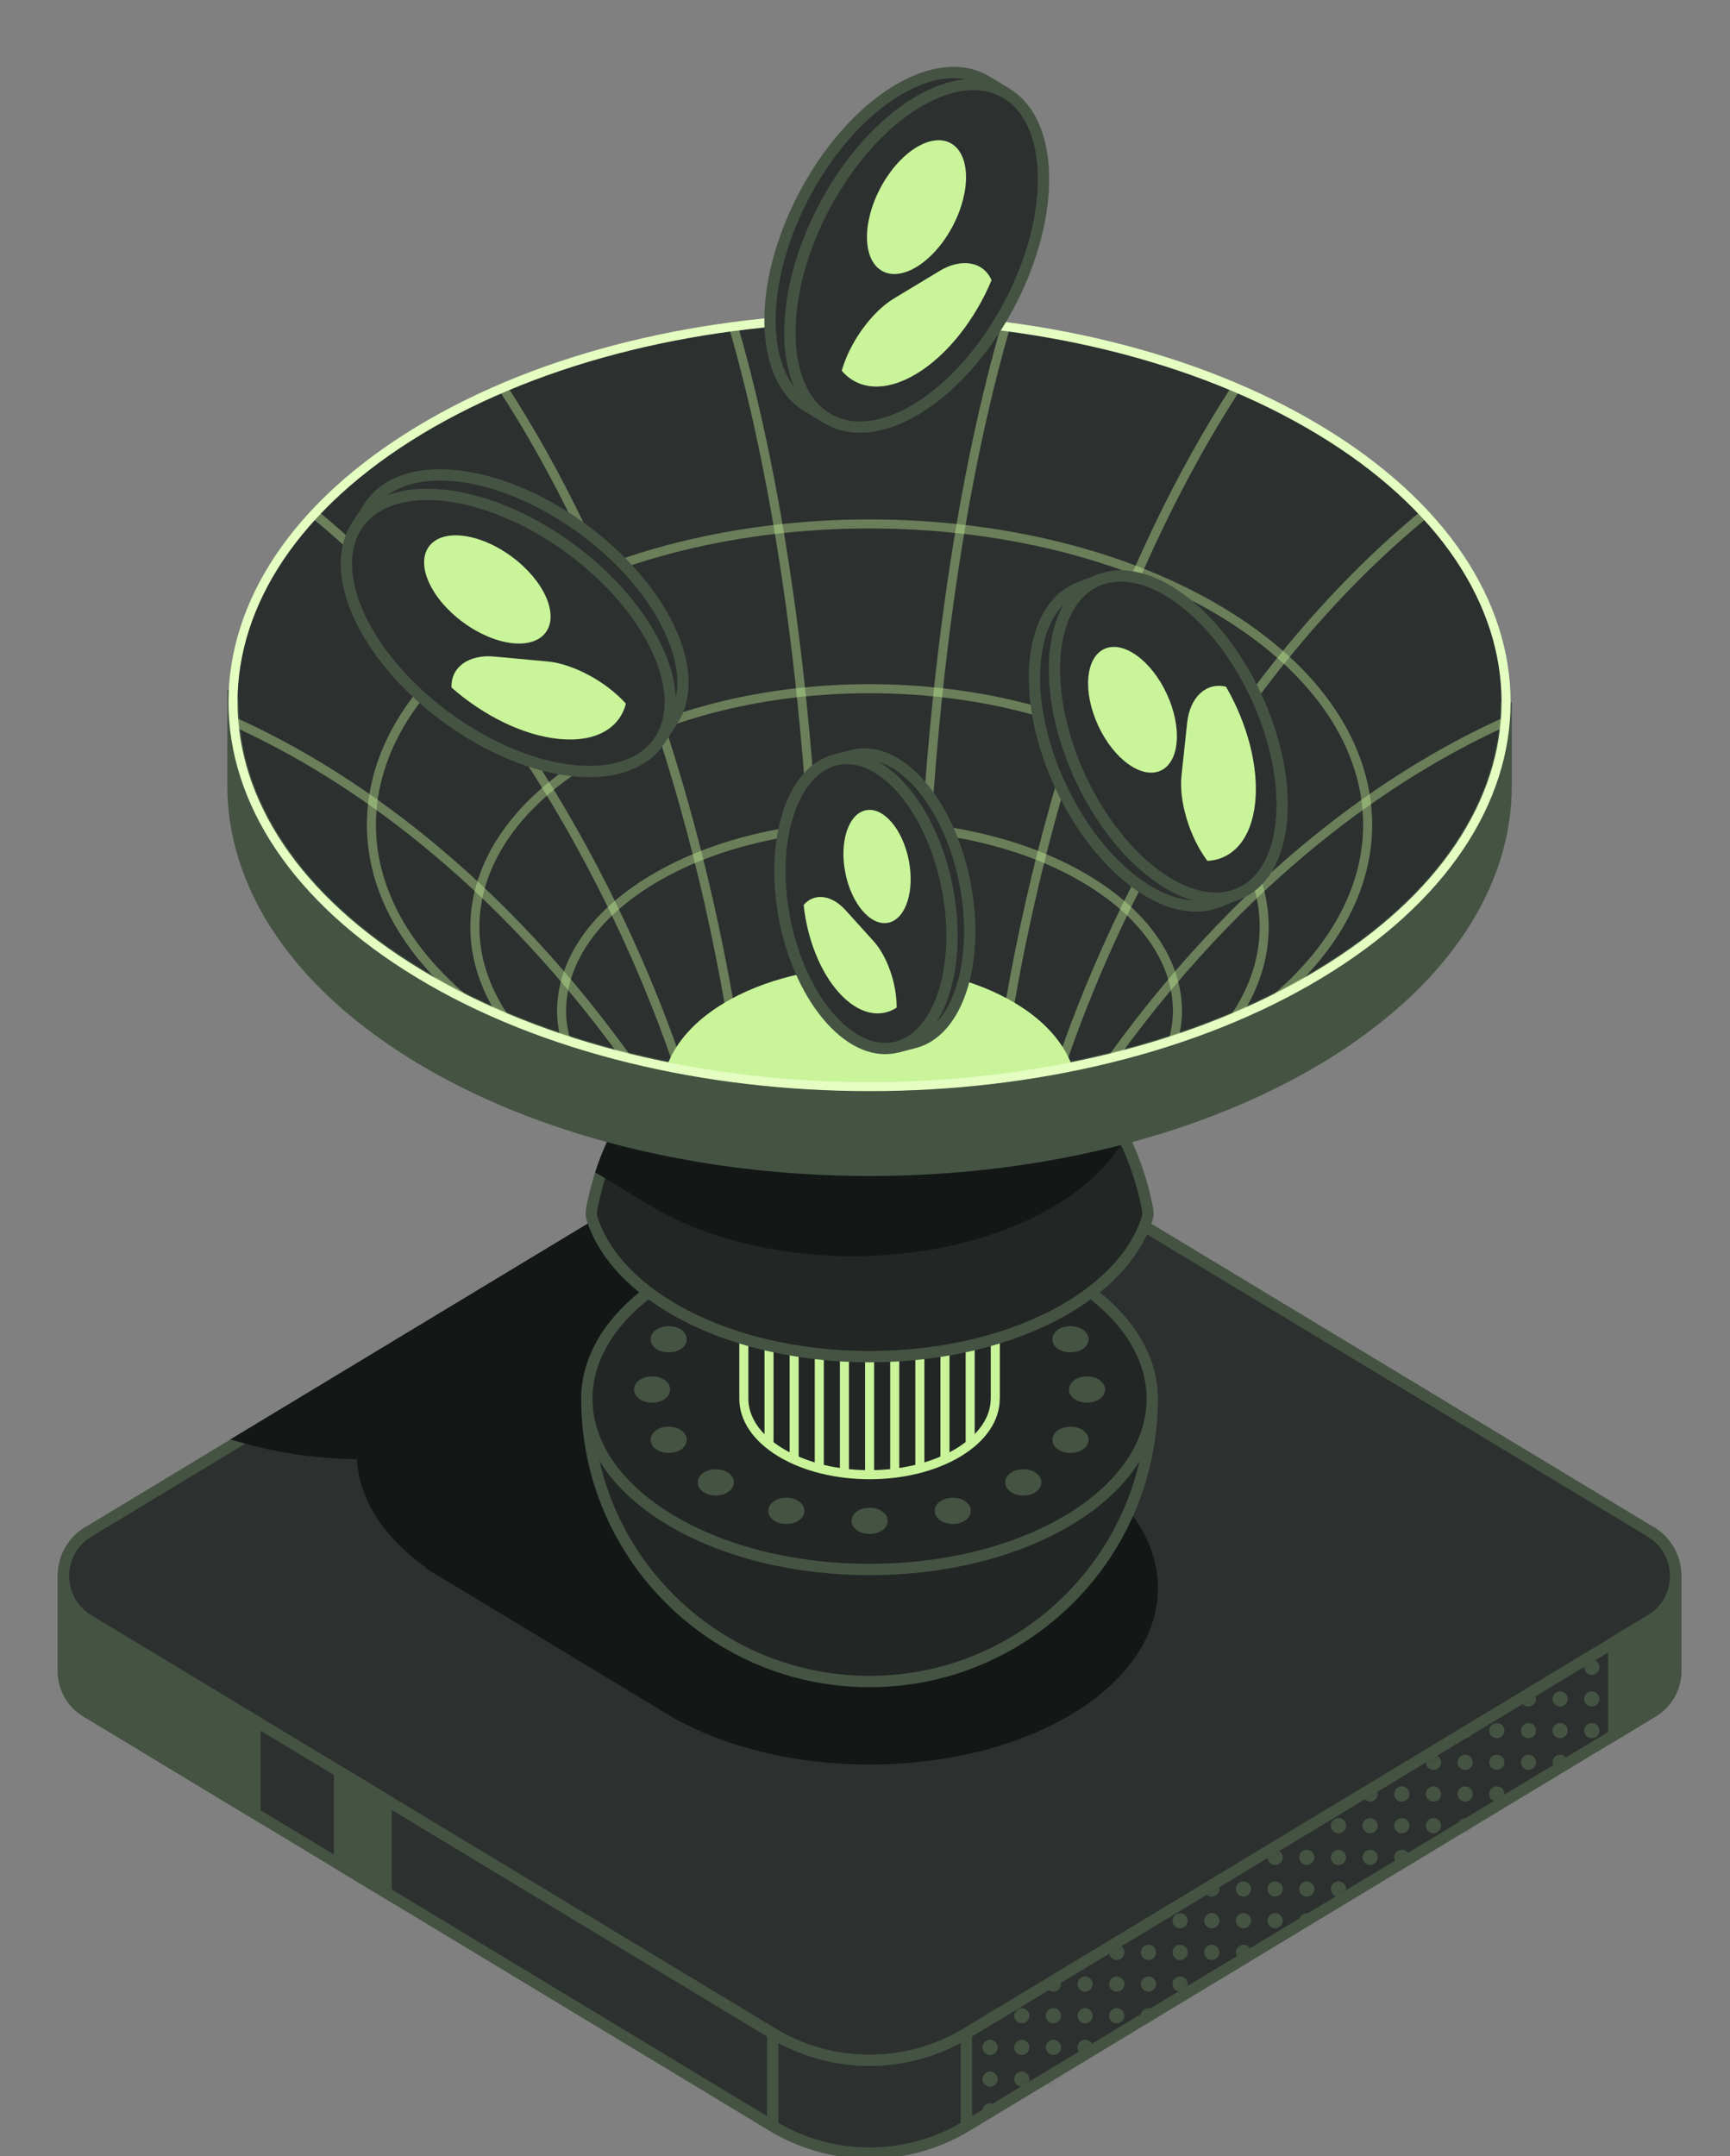
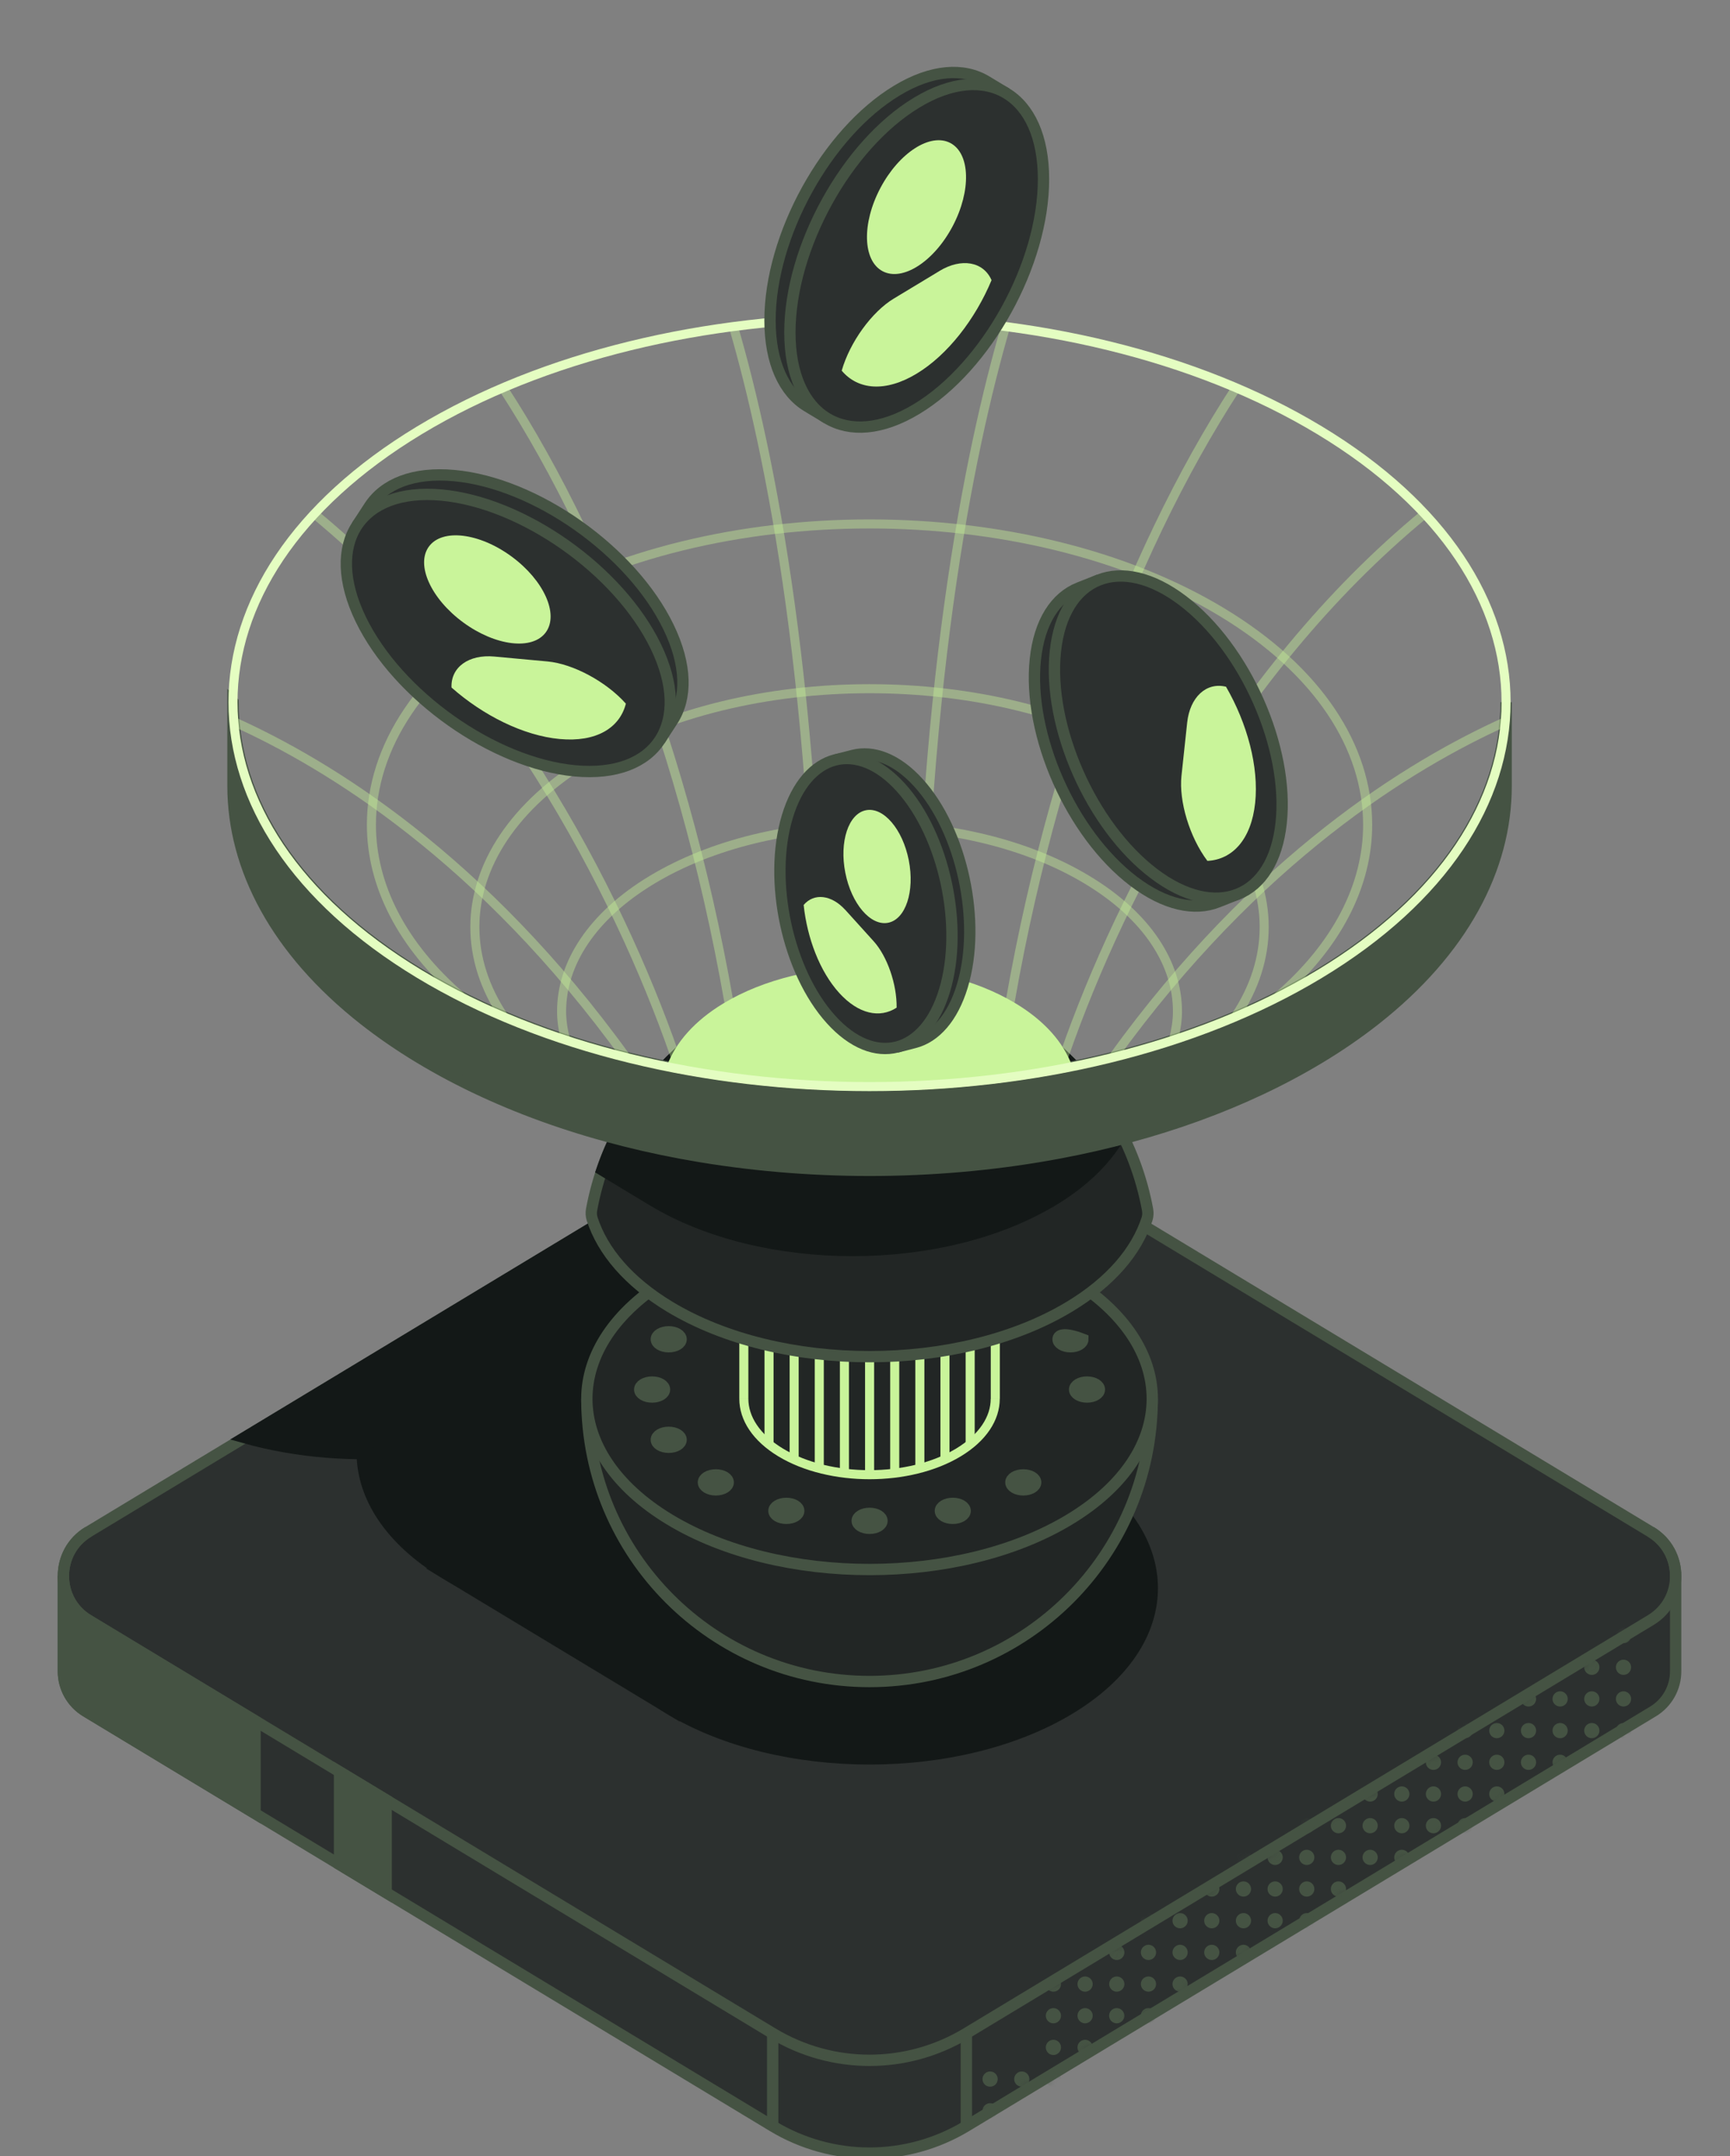
<svg xmlns="http://www.w3.org/2000/svg" width="191" height="238" viewBox="0 0 191 238" fill="none">
  <rect x="0" y="0" width="191" height="238" fill="#808080" stroke="none" />
  <g clip-path="url(#clip0_341_7054)">
    <path d="M7 173.966C7 172.083 7.913 170.2 9.745 169.099L85.31 123.476C91.886 119.507 100.114 119.507 106.69 123.476L182.255 169.099C184.087 170.207 185 172.083 185 173.966V184.49C185 186.3 184.051 187.981 182.501 188.915L106.69 234.69C100.114 238.659 91.886 238.659 85.31 234.69L9.499 188.915C7.949 187.981 7 186.3 7 184.49V173.966Z" fill="#2C302F" stroke="#455343" stroke-width="1.25" stroke-miterlimit="10" />
    <path d="M9.745 169.091C7.913 170.199 7 172.075 7 173.958C7 175.842 7.913 177.725 9.745 178.826L85.31 224.448C91.886 228.417 100.114 228.417 106.69 224.448L182.255 178.826C184.087 177.718 185 175.842 185 173.958C185 172.075 184.087 170.192 182.255 169.091" stroke="#455343" stroke-width="1.25" stroke-miterlimit="10" />
    <path d="M37.485 205.813L42.635 208.92V198.686L37.485 195.578V205.813Z" fill="#455343" stroke="#455343" stroke-width="1.25" stroke-miterlimit="10" />
    <path d="M28.156 189.951L9.745 178.833C7.913 177.725 7 175.849 7 173.966V184.49C7 186.3 7.949 187.981 9.499 188.915L28.156 200.185V189.951Z" fill="#455343" stroke="#455343" stroke-width="1.25" stroke-miterlimit="10" />
    <path d="M85.31 224.456V234.69" stroke="#455343" stroke-width="1.25" stroke-miterlimit="10" />
    <mask id="mask0_341_7054" style="mask-type:luminance" maskUnits="userSpaceOnUse" x="106" y="178" width="77" height="57">
      <path d="M106.69 224.456L182.255 178.833L182.501 188.915L106.69 234.69V224.456Z" fill="white" />
    </mask>
    <g mask="url(#mask0_341_7054)">
      <path d="M179.242 183.2C178.778 183.2 178.401 183.577 178.401 184.041C178.401 184.504 178.778 184.881 179.242 184.881C179.705 184.881 180.082 184.504 180.082 184.041C180.082 183.577 179.705 183.2 179.242 183.2ZM180.082 180.542C180.082 181.006 179.705 181.382 179.242 181.382C178.778 181.382 178.401 181.006 178.401 180.542C178.401 180.079 178.778 179.702 179.242 179.702C179.705 179.702 180.082 180.079 180.082 180.542Z" fill="#455343" />
      <path d="M179.242 190.19C178.778 190.19 178.401 190.566 178.401 191.03C178.401 191.493 178.778 191.87 179.242 191.87C179.705 191.87 180.082 191.493 180.082 191.03C180.082 190.566 179.705 190.19 179.242 190.19ZM180.082 187.532C180.082 187.995 179.705 188.372 179.242 188.372C178.778 188.372 178.401 187.995 178.401 187.532C178.401 187.068 178.778 186.691 179.242 186.691C179.705 186.691 180.082 187.068 180.082 187.532Z" fill="#455343" />
      <path d="M176.584 184.041C176.584 184.504 176.207 184.881 175.744 184.881C175.28 184.881 174.903 184.504 174.903 184.041C174.903 183.577 175.28 183.2 175.744 183.2C176.207 183.2 176.584 183.577 176.584 184.041Z" fill="#455343" />
      <path d="M172.244 190.19C171.781 190.19 171.404 190.566 171.404 191.03C171.404 191.493 171.781 191.87 172.244 191.87C172.708 191.87 173.085 191.493 173.085 191.03C173.085 190.566 172.708 190.19 172.244 190.19ZM176.583 191.03C176.583 191.493 176.206 191.87 175.743 191.87C175.279 191.87 174.903 191.493 174.903 191.03C174.903 190.566 175.279 190.19 175.743 190.19C176.206 190.19 176.583 190.566 176.583 191.03ZM176.583 187.532C176.583 187.995 176.206 188.372 175.743 188.372C175.279 188.372 174.903 187.995 174.903 187.532C174.903 187.068 175.279 186.691 175.743 186.691C176.206 186.691 176.583 187.068 176.583 187.532ZM173.085 187.532C173.085 187.995 172.708 188.372 172.244 188.372C171.781 188.372 171.404 187.995 171.404 187.532C171.404 187.068 171.781 186.691 172.244 186.691C172.708 186.691 173.085 187.068 173.085 187.532Z" fill="#455343" />
      <path d="M173.085 194.528C173.085 194.992 172.708 195.368 172.244 195.368C171.781 195.368 171.404 194.992 171.404 194.528C171.404 194.065 171.781 193.688 172.244 193.688C172.708 193.688 173.085 194.065 173.085 194.528Z" fill="#455343" />
      <path d="M165.255 190.19C164.792 190.19 164.415 190.566 164.415 191.03C164.415 191.493 164.792 191.87 165.255 191.87C165.719 191.87 166.095 191.493 166.095 191.03C166.095 190.566 165.719 190.19 165.255 190.19ZM169.594 191.03C169.594 191.493 169.217 191.87 168.753 191.87C168.29 191.87 167.913 191.493 167.913 191.03C167.913 190.566 168.29 190.19 168.753 190.19C169.217 190.19 169.594 190.566 169.594 191.03ZM169.594 187.532C169.594 187.995 169.217 188.372 168.753 188.372C168.29 188.372 167.913 187.995 167.913 187.532C167.913 187.068 168.29 186.691 168.753 186.691C169.217 186.691 169.594 187.068 169.594 187.532Z" fill="#455343" />
      <path d="M165.255 197.186C164.792 197.186 164.415 197.563 164.415 198.027C164.415 198.49 164.792 198.867 165.255 198.867C165.719 198.867 166.095 198.49 166.095 198.027C166.095 197.563 165.719 197.186 165.255 197.186ZM169.594 194.528C169.594 194.992 169.217 195.368 168.753 195.368C168.29 195.368 167.913 194.992 167.913 194.528C167.913 194.065 168.29 193.688 168.753 193.688C169.217 193.688 169.594 194.065 169.594 194.528ZM166.095 194.528C166.095 194.992 165.719 195.368 165.255 195.368C164.792 195.368 164.415 194.992 164.415 194.528C164.415 194.065 164.792 193.688 165.255 193.688C165.719 193.688 166.095 194.065 166.095 194.528Z" fill="#455343" />
      <path d="M162.597 191.03C162.597 191.494 162.221 191.87 161.757 191.87C161.294 191.87 160.917 191.494 160.917 191.03C160.917 190.566 161.294 190.19 161.757 190.19C162.221 190.19 162.597 190.566 162.597 191.03Z" fill="#455343" />
      <path d="M158.259 197.186C157.796 197.186 157.419 197.563 157.419 198.027C157.419 198.49 157.796 198.867 158.259 198.867C158.723 198.867 159.099 198.49 159.099 198.027C159.099 197.563 158.723 197.186 158.259 197.186ZM162.598 198.027C162.598 198.49 162.221 198.867 161.757 198.867C161.294 198.867 160.917 198.49 160.917 198.027C160.917 197.563 161.294 197.186 161.757 197.186C162.221 197.186 162.598 197.563 162.598 198.027ZM162.598 194.528C162.598 194.992 162.221 195.368 161.757 195.368C161.294 195.368 160.917 194.992 160.917 194.528C160.917 194.065 161.294 193.688 161.757 193.688C162.221 193.688 162.598 194.065 162.598 194.528ZM159.099 194.528C159.099 194.992 158.723 195.368 158.259 195.368C157.796 195.368 157.419 194.992 157.419 194.528C157.419 194.065 157.796 193.688 158.259 193.688C158.723 193.688 159.099 194.065 159.099 194.528Z" fill="#455343" />
      <path d="M162.598 201.525C162.598 201.988 162.221 202.365 161.757 202.365C161.294 202.365 160.917 201.988 160.917 201.525C160.917 201.061 161.294 200.685 161.757 200.685C162.221 200.685 162.598 201.061 162.598 201.525ZM159.099 201.525C159.099 201.988 158.723 202.365 158.259 202.365C157.796 202.365 157.419 201.988 157.419 201.525C157.419 201.061 157.796 200.685 158.259 200.685C158.723 200.685 159.099 201.061 159.099 201.525Z" fill="#455343" />
      <path d="M151.27 197.186C150.806 197.186 150.43 197.563 150.43 198.026C150.43 198.49 150.806 198.867 151.27 198.867C151.733 198.867 152.11 198.49 152.11 198.026C152.11 197.563 151.733 197.186 151.27 197.186ZM155.608 198.026C155.608 198.49 155.232 198.867 154.768 198.867C154.305 198.867 153.928 198.49 153.928 198.026C153.928 197.563 154.305 197.186 154.768 197.186C155.232 197.186 155.608 197.563 155.608 198.026Z" fill="#455343" />
      <path d="M151.27 204.183C150.806 204.183 150.43 204.56 150.43 205.023C150.43 205.487 150.806 205.863 151.27 205.863C151.733 205.863 152.11 205.487 152.11 205.023C152.11 204.56 151.733 204.183 151.27 204.183ZM155.608 205.023C155.608 205.487 155.232 205.863 154.768 205.863C154.305 205.863 153.928 205.487 153.928 205.023C153.928 204.56 154.305 204.183 154.768 204.183C155.232 204.183 155.608 204.56 155.608 205.023ZM155.608 201.525C155.608 201.988 155.232 202.365 154.768 202.365C154.305 202.365 153.928 201.988 153.928 201.525C153.928 201.061 154.305 200.685 154.768 200.685C155.232 200.685 155.608 201.061 155.608 201.525ZM152.11 201.525C152.11 201.988 151.733 202.365 151.27 202.365C150.806 202.365 150.43 201.988 150.43 201.525C150.43 201.061 150.806 200.685 151.27 200.685C151.733 200.685 152.11 201.061 152.11 201.525Z" fill="#455343" />
      <path d="M144.273 204.183C143.809 204.183 143.433 204.56 143.433 205.023C143.433 205.487 143.809 205.863 144.273 205.863C144.736 205.863 145.113 205.487 145.113 205.023C145.113 204.56 144.736 204.183 144.273 204.183ZM148.611 205.023C148.611 205.487 148.235 205.863 147.771 205.863C147.308 205.863 146.931 205.487 146.931 205.023C146.931 204.56 147.308 204.183 147.771 204.183C148.235 204.183 148.611 204.56 148.611 205.023ZM148.611 201.525C148.611 201.988 148.235 202.365 147.771 202.365C147.308 202.365 146.931 201.988 146.931 201.525C146.931 201.061 147.308 200.685 147.771 200.685C148.235 200.685 148.611 201.061 148.611 201.525ZM145.113 201.525C145.113 201.988 144.736 202.365 144.273 202.365C143.809 202.365 143.433 201.988 143.433 201.525C143.433 201.061 143.809 200.685 144.273 200.685C144.736 200.685 145.113 201.061 145.113 201.525Z" fill="#455343" />
      <path d="M144.273 211.172C143.809 211.172 143.433 211.549 143.433 212.012C143.433 212.476 143.809 212.853 144.273 212.853C144.736 212.853 145.113 212.476 145.113 212.012C145.113 211.549 144.736 211.172 144.273 211.172ZM148.611 208.514C148.611 208.978 148.235 209.354 147.771 209.354C147.308 209.354 146.931 208.978 146.931 208.514C146.931 208.051 147.308 207.674 147.771 207.674C148.235 207.674 148.611 208.051 148.611 208.514ZM145.113 208.514C145.113 208.978 144.736 209.354 144.273 209.354C143.809 209.354 143.433 208.978 143.433 208.514C143.433 208.051 143.809 207.674 144.273 207.674C144.736 207.674 145.113 208.051 145.113 208.514Z" fill="#455343" />
      <path d="M137.284 204.183C136.82 204.183 136.443 204.56 136.443 205.023C136.443 205.487 136.82 205.863 137.284 205.863C137.747 205.863 138.124 205.487 138.124 205.023C138.124 204.56 137.747 204.183 137.284 204.183ZM141.622 205.023C141.622 205.487 141.245 205.863 140.782 205.863C140.318 205.863 139.942 205.487 139.942 205.023C139.942 204.56 140.318 204.183 140.782 204.183C141.245 204.183 141.622 204.56 141.622 205.023Z" fill="#455343" />
      <path d="M137.284 211.172C136.82 211.172 136.443 211.549 136.443 212.012C136.443 212.476 136.82 212.853 137.284 212.853C137.747 212.853 138.124 212.476 138.124 212.012C138.124 211.549 137.747 211.172 137.284 211.172ZM141.622 212.012C141.622 212.476 141.245 212.853 140.782 212.853C140.318 212.853 139.942 212.476 139.942 212.012C139.942 211.549 140.318 211.172 140.782 211.172C141.245 211.172 141.622 211.549 141.622 212.012ZM141.622 208.514C141.622 208.978 141.245 209.354 140.782 209.354C140.318 209.354 139.942 208.978 139.942 208.514C139.942 208.051 140.318 207.674 140.782 207.674C141.245 207.674 141.622 208.051 141.622 208.514ZM138.124 208.514C138.124 208.978 137.747 209.354 137.284 209.354C136.82 209.354 136.443 208.978 136.443 208.514C136.443 208.051 136.82 207.674 137.284 207.674C137.747 207.674 138.124 208.051 138.124 208.514Z" fill="#455343" />
      <path d="M138.124 215.511C138.124 215.974 137.747 216.351 137.284 216.351C136.82 216.351 136.443 215.974 136.443 215.511C136.443 215.047 136.82 214.671 137.284 214.671C137.747 214.671 138.124 215.047 138.124 215.511Z" fill="#455343" />
      <path d="M130.287 211.172C129.824 211.172 129.447 211.549 129.447 212.012C129.447 212.476 129.824 212.853 130.287 212.853C130.751 212.853 131.128 212.476 131.128 212.012C131.128 211.549 130.751 211.172 130.287 211.172ZM134.626 212.012C134.626 212.476 134.249 212.853 133.786 212.853C133.322 212.853 132.946 212.476 132.946 212.012C132.946 211.549 133.322 211.172 133.786 211.172C134.249 211.172 134.626 211.549 134.626 212.012ZM134.626 208.514C134.626 208.978 134.249 209.354 133.786 209.354C133.322 209.354 132.946 208.978 132.946 208.514C132.946 208.051 133.322 207.674 133.786 207.674C134.249 207.674 134.626 208.051 134.626 208.514Z" fill="#455343" />
      <path d="M130.287 218.169C129.824 218.169 129.447 218.545 129.447 219.009C129.447 219.473 129.824 219.849 130.287 219.849C130.751 219.849 131.128 219.473 131.128 219.009C131.128 218.545 130.751 218.169 130.287 218.169ZM134.626 215.511C134.626 215.974 134.249 216.351 133.786 216.351C133.322 216.351 132.946 215.974 132.946 215.511C132.946 215.047 133.322 214.671 133.786 214.671C134.249 214.671 134.626 215.047 134.626 215.511ZM131.128 215.511C131.128 215.974 130.751 216.351 130.287 216.351C129.824 216.351 129.447 215.974 129.447 215.511C129.447 215.047 129.824 214.671 130.287 214.671C130.751 214.671 131.128 215.047 131.128 215.511Z" fill="#455343" />
      <path d="M127.629 212.012C127.629 212.476 127.252 212.853 126.788 212.853C126.325 212.853 125.948 212.476 125.948 212.012C125.948 211.549 126.325 211.172 126.788 211.172C127.252 211.172 127.629 211.549 127.629 212.012Z" fill="#455343" />
      <path d="M123.298 218.169C122.835 218.169 122.458 218.545 122.458 219.009C122.458 219.473 122.835 219.849 123.298 219.849C123.762 219.849 124.138 219.473 124.138 219.009C124.138 218.545 123.762 218.169 123.298 218.169ZM127.637 219.009C127.637 219.473 127.26 219.849 126.796 219.849C126.333 219.849 125.956 219.473 125.956 219.009C125.956 218.545 126.333 218.169 126.796 218.169C127.26 218.169 127.637 218.545 127.637 219.009ZM127.637 215.511C127.637 215.974 127.26 216.351 126.796 216.351C126.333 216.351 125.956 215.974 125.956 215.511C125.956 215.047 126.333 214.671 126.796 214.671C127.26 214.671 127.637 215.047 127.637 215.511ZM124.138 215.511C124.138 215.974 123.762 216.351 123.298 216.351C122.835 216.351 122.458 215.974 122.458 215.511C122.458 215.047 122.835 214.671 123.298 214.671C123.762 214.671 124.138 215.047 124.138 215.511Z" fill="#455343" />
      <path d="M127.629 222.5C127.629 222.964 127.252 223.34 126.789 223.34C126.325 223.34 125.948 222.964 125.948 222.5C125.948 222.037 126.325 221.66 126.789 221.66C127.252 221.66 127.629 222.037 127.629 222.5ZM124.131 222.5C124.131 222.964 123.754 223.34 123.29 223.34C122.827 223.34 122.45 222.964 122.45 222.5C122.45 222.037 122.827 221.66 123.29 221.66C123.754 221.66 124.131 222.037 124.131 222.5Z" fill="#455343" />
      <path d="M116.301 218.169C115.838 218.169 115.461 218.545 115.461 219.009C115.461 219.473 115.838 219.849 116.301 219.849C116.765 219.849 117.141 219.473 117.141 219.009C117.141 218.545 116.765 218.169 116.301 218.169ZM120.64 219.009C120.64 219.473 120.263 219.849 119.799 219.849C119.336 219.849 118.959 219.473 118.959 219.009C118.959 218.545 119.336 218.169 119.799 218.169C120.263 218.169 120.64 218.545 120.64 219.009Z" fill="#455343" />
      <path d="M116.301 225.158C115.838 225.158 115.461 225.535 115.461 225.998C115.461 226.462 115.838 226.839 116.301 226.839C116.765 226.839 117.141 226.462 117.141 225.998C117.141 225.535 116.765 225.158 116.301 225.158ZM120.64 225.998C120.64 226.462 120.263 226.839 119.799 226.839C119.336 226.839 118.959 226.462 118.959 225.998C118.959 225.535 119.336 225.158 119.799 225.158C120.263 225.158 120.64 225.535 120.64 225.998ZM120.64 222.5C120.64 222.964 120.263 223.34 119.799 223.34C119.336 223.34 118.959 222.964 118.959 222.5C118.959 222.037 119.336 221.66 119.799 221.66C120.263 221.66 120.64 222.037 120.64 222.5ZM117.141 222.5C117.141 222.964 116.765 223.34 116.301 223.34C115.838 223.34 115.461 222.964 115.461 222.5C115.461 222.037 115.838 221.66 116.301 221.66C116.765 221.66 117.141 222.037 117.141 222.5Z" fill="#455343" />
      <path d="M117.141 229.497C117.141 229.96 116.765 230.337 116.301 230.337C115.838 230.337 115.461 229.96 115.461 229.497C115.461 229.033 115.838 228.656 116.301 228.656C116.765 228.656 117.141 229.033 117.141 229.497Z" fill="#455343" />
-       <path d="M109.312 225.158C108.848 225.158 108.472 225.535 108.472 225.998C108.472 226.462 108.848 226.839 109.312 226.839C109.775 226.839 110.152 226.462 110.152 225.998C110.152 225.535 109.775 225.158 109.312 225.158ZM113.65 225.998C113.65 226.462 113.274 226.839 112.81 226.839C112.347 226.839 111.97 226.462 111.97 225.998C111.97 225.535 112.347 225.158 112.81 225.158C113.274 225.158 113.65 225.535 113.65 225.998ZM113.65 222.5C113.65 222.964 113.274 223.34 112.81 223.34C112.347 223.34 111.97 222.964 111.97 222.5C111.97 222.037 112.347 221.66 112.81 221.66C113.274 221.66 113.65 222.037 113.65 222.5ZM110.152 222.5C110.152 222.964 109.775 223.34 109.312 223.34C108.848 223.34 108.472 222.964 108.472 222.5C108.472 222.037 108.848 221.66 109.312 221.66C109.775 221.66 110.152 222.037 110.152 222.5Z" fill="#455343" />
      <path d="M109.312 232.155C108.848 232.155 108.472 232.531 108.472 232.995C108.472 233.458 108.848 233.835 109.312 233.835C109.775 233.835 110.152 233.458 110.152 232.995C110.152 232.531 109.775 232.155 109.312 232.155ZM113.65 229.497C113.65 229.96 113.274 230.337 112.81 230.337C112.347 230.337 111.97 229.96 111.97 229.497C111.97 229.033 112.347 228.656 112.81 228.656C113.274 228.656 113.65 229.033 113.65 229.497ZM110.152 229.497C110.152 229.96 109.775 230.337 109.312 230.337C108.848 230.337 108.472 229.96 108.472 229.497C108.472 229.033 108.848 228.656 109.312 228.656C109.775 228.656 110.152 229.033 110.152 229.497Z" fill="#455343" />
    </g>
    <path d="M106.69 224.456V234.69" stroke="#455343" stroke-width="1.25" stroke-miterlimit="10" />
-     <path d="M182.255 178.833L178.163 181.303V191.537L182.502 188.915C184.052 187.981 185 186.3 185 184.49V173.966C185 175.849 184.088 177.732 182.255 178.833Z" fill="#455343" stroke="#455343" stroke-width="1.25" stroke-miterlimit="10" />
    <path d="M118.076 161.979C105.886 154.62 86.12 154.62 73.93 161.979C67.832 165.658 64.79 170.482 64.79 175.306C64.79 180.13 67.839 184.953 73.93 188.633C86.12 195.991 105.886 195.991 118.076 188.633C124.174 184.953 127.216 180.13 127.216 175.306C127.216 170.482 124.167 165.658 118.076 161.979Z" fill="#131817" stroke="#131817" stroke-width="1.25" stroke-miterlimit="10" />
    <path d="M93.277 147.008C81.087 139.649 61.321 139.649 49.132 147.008C43.033 150.687 39.991 155.511 39.991 160.335C39.991 165.159 43.04 169.982 49.132 173.662C61.321 181.02 81.087 181.02 93.277 173.662C99.375 169.982 102.417 165.159 102.417 160.335C102.417 155.511 99.368 150.687 93.277 147.008Z" fill="#131817" stroke="#131817" stroke-width="1.25" stroke-miterlimit="10" />
    <path d="M73.931 188.633L49.132 173.662L68.564 172.894L73.931 188.633Z" fill="#131817" stroke="#131817" stroke-width="1.25" stroke-miterlimit="10" />
    <path d="M62.277 154.939C68.376 151.26 71.418 146.436 71.418 141.612C71.418 138.882 70.44 136.151 68.484 133.623L26.976 158.684C38.535 161.95 52.731 160.697 62.277 154.932V154.939Z" fill="#131817" stroke="#131817" stroke-width="1.25" stroke-miterlimit="10" />
    <path d="M64.79 154.403C64.79 171.641 78.761 185.612 95.999 185.612C113.237 185.612 127.209 171.641 127.209 154.403" fill="#222625" />
    <path d="M64.79 154.403C64.79 171.641 78.761 185.612 95.999 185.612C113.237 185.612 127.209 171.641 127.209 154.403" stroke="#455343" stroke-width="1.25" stroke-miterlimit="10" />
    <path d="M118.076 141.076C105.886 133.717 86.12 133.717 73.93 141.076C67.832 144.756 64.79 149.579 64.79 154.403C64.79 159.227 67.839 164.05 73.93 167.73C86.12 175.089 105.886 175.089 118.076 167.73C124.174 164.05 127.216 159.227 127.216 154.403C127.216 149.579 124.167 144.756 118.076 141.076Z" fill="#222625" stroke="#455343" stroke-width="1.25" stroke-miterlimit="10" />
    <path d="M112.976 143.959C113.732 143.959 114.345 143.589 114.345 143.133C114.345 142.677 113.732 142.307 112.976 142.307C112.22 142.307 111.607 142.677 111.607 143.133C111.607 143.589 112.22 143.959 112.976 143.959Z" fill="#455343" stroke="#455343" stroke-width="1.25" stroke-miterlimit="10" />
    <path d="M105.191 140.815C105.947 140.815 106.56 140.446 106.56 139.99C106.56 139.534 105.947 139.164 105.191 139.164C104.435 139.164 103.822 139.534 103.822 139.99C103.822 140.446 104.435 140.815 105.191 140.815Z" fill="#455343" stroke="#455343" stroke-width="1.25" stroke-miterlimit="10" />
    <path d="M96.007 139.714C96.763 139.714 97.376 139.345 97.376 138.889C97.376 138.433 96.763 138.063 96.007 138.063C95.251 138.063 94.638 138.433 94.638 138.889C94.638 139.345 95.251 139.714 96.007 139.714Z" fill="#455343" stroke="#455343" stroke-width="1.25" stroke-miterlimit="10" />
    <path d="M86.816 140.815C87.572 140.815 88.185 140.446 88.185 139.99C88.185 139.534 87.572 139.164 86.816 139.164C86.06 139.164 85.447 139.534 85.447 139.99C85.447 140.446 86.06 140.815 86.816 140.815Z" fill="#455343" stroke="#455343" stroke-width="1.25" stroke-miterlimit="10" />
    <path d="M79.03 143.959C79.786 143.959 80.399 143.589 80.399 143.133C80.399 142.677 79.786 142.307 79.03 142.307C78.274 142.307 77.661 142.677 77.661 143.133C77.661 143.589 78.274 143.959 79.03 143.959Z" fill="#455343" stroke="#455343" stroke-width="1.25" stroke-miterlimit="10" />
    <path d="M73.829 148.659C74.585 148.659 75.198 148.29 75.198 147.834C75.198 147.378 74.585 147.008 73.829 147.008C73.073 147.008 72.46 147.378 72.46 147.834C72.46 148.29 73.073 148.659 73.829 148.659Z" fill="#455343" stroke="#455343" stroke-width="1.25" stroke-miterlimit="10" />
    <path d="M71.997 154.207C72.753 154.207 73.366 153.838 73.366 153.382C73.366 152.926 72.753 152.556 71.997 152.556C71.241 152.556 70.628 152.926 70.628 153.382C70.628 153.838 71.241 154.207 71.997 154.207Z" fill="#455343" stroke="#455343" stroke-width="1.25" stroke-miterlimit="10" />
    <path d="M73.829 159.755C74.585 159.755 75.198 159.386 75.198 158.93C75.198 158.474 74.585 158.104 73.829 158.104C73.073 158.104 72.46 158.474 72.46 158.93C72.46 159.386 73.073 159.755 73.829 159.755Z" fill="#455343" stroke="#455343" stroke-width="1.25" stroke-miterlimit="10" />
    <path d="M79.03 164.456C79.786 164.456 80.399 164.086 80.399 163.63C80.399 163.174 79.786 162.805 79.03 162.805C78.274 162.805 77.661 163.174 77.661 163.63C77.661 164.086 78.274 164.456 79.03 164.456Z" fill="#455343" stroke="#455343" stroke-width="1.25" stroke-miterlimit="10" />
    <path d="M86.816 167.599C87.572 167.599 88.185 167.23 88.185 166.774C88.185 166.318 87.572 165.948 86.816 165.948C86.06 165.948 85.447 166.318 85.447 166.774C85.447 167.23 86.06 167.599 86.816 167.599Z" fill="#455343" stroke="#455343" stroke-width="1.25" stroke-miterlimit="10" />
    <path d="M96.007 168.7C96.763 168.7 97.376 168.331 97.376 167.875C97.376 167.419 96.763 167.049 96.007 167.049C95.251 167.049 94.638 167.419 94.638 167.875C94.638 168.331 95.251 168.7 96.007 168.7Z" fill="#455343" stroke="#455343" stroke-width="1.25" stroke-miterlimit="10" />
    <path d="M105.191 167.599C105.947 167.599 106.56 167.23 106.56 166.774C106.56 166.318 105.947 165.948 105.191 165.948C104.435 165.948 103.822 166.318 103.822 166.774C103.822 167.23 104.435 167.599 105.191 167.599Z" fill="#455343" stroke="#455343" stroke-width="1.25" stroke-miterlimit="10" />
    <path d="M112.976 164.456C113.732 164.456 114.345 164.086 114.345 163.63C114.345 163.174 113.732 162.805 112.976 162.805C112.22 162.805 111.607 163.174 111.607 163.63C111.607 164.086 112.22 164.456 112.976 164.456Z" fill="#455343" stroke="#455343" stroke-width="1.25" stroke-miterlimit="10" />
-     <path d="M118.184 159.755C118.94 159.755 119.553 159.386 119.553 158.93C119.553 158.474 118.94 158.104 118.184 158.104C117.428 158.104 116.815 158.474 116.815 158.93C116.815 159.386 117.428 159.755 118.184 159.755Z" fill="#455343" stroke="#455343" stroke-width="1.25" stroke-miterlimit="10" />
    <path d="M120.01 154.207C120.766 154.207 121.378 153.838 121.378 153.382C121.378 152.926 120.766 152.556 120.01 152.556C119.254 152.556 118.641 152.926 118.641 153.382C118.641 153.838 119.254 154.207 120.01 154.207Z" fill="#455343" stroke="#455343" stroke-width="1.25" stroke-miterlimit="10" />
-     <path d="M118.184 148.659C118.94 148.659 119.553 148.29 119.553 147.834C119.553 147.378 118.94 147.008 118.184 147.008C117.428 147.008 116.815 147.378 116.815 147.834C116.815 148.29 117.428 148.659 118.184 148.659Z" fill="#455343" stroke="#455343" stroke-width="1.25" stroke-miterlimit="10" />
+     <path d="M118.184 148.659C118.94 148.659 119.553 148.29 119.553 147.834C117.428 147.008 116.815 147.378 116.815 147.834C116.815 148.29 117.428 148.659 118.184 148.659Z" fill="#455343" stroke="#455343" stroke-width="1.25" stroke-miterlimit="10" />
    <path d="M82.123 154.403C82.123 156.547 83.477 158.691 86.186 160.328C91.604 163.601 100.397 163.601 105.814 160.328C108.523 158.691 109.878 156.547 109.878 154.403" stroke="#C9F49A" stroke-linejoin="round" />
    <path d="M96.008 162.776V149.753" stroke="#C9F49A" stroke-miterlimit="10" />
    <path d="M98.781 162.624V149.594" stroke="#C9F49A" stroke-miterlimit="10" />
    <path d="M101.556 162.146V149.471" stroke="#C9F49A" stroke-miterlimit="10" />
    <path d="M104.329 161.052V149.087" stroke="#C9F49A" stroke-miterlimit="10" />
    <path d="M107.111 159.401V148.536" stroke="#C9F49A" stroke-miterlimit="10" />
    <path d="M109.885 154.403V147.79" stroke="#C9F49A" stroke-miterlimit="10" />
    <path d="M93.227 162.624V149.594" stroke="#C9F49A" stroke-miterlimit="10" />
    <path d="M90.452 162.146V149.471" stroke="#C9F49A" stroke-miterlimit="10" />
    <path d="M87.679 161.052V149.087" stroke="#C9F49A" stroke-miterlimit="10" />
    <path d="M84.904 159.401V148.536" stroke="#C9F49A" stroke-miterlimit="10" />
    <path d="M82.123 154.403V147.79" stroke="#C9F49A" stroke-miterlimit="10" />
    <path d="M118.076 144.234C105.886 151.593 86.121 151.593 73.931 144.234C69.375 141.482 66.529 138.099 65.377 134.55C65.269 134.217 65.254 133.855 65.319 133.5C68.006 119 80.725 108.02 96.007 108.02C111.29 108.02 124.008 119.007 126.695 133.515C126.76 133.862 126.746 134.224 126.637 134.558C125.486 138.099 122.632 141.482 118.091 144.227L118.076 144.234Z" fill="#222625" stroke="#455343" stroke-width="1.25" stroke-linecap="round" stroke-linejoin="round" />
    <path d="M116.214 132.522C119.807 130.357 122.335 127.785 123.805 125.055C118.641 114.944 108.124 108.02 95.992 108.02C82.289 108.02 70.657 116.856 66.456 129.133L72.062 132.515C84.252 139.874 104.017 139.874 116.207 132.515L116.214 132.522Z" fill="#131817" stroke="#131817" stroke-width="1.25" stroke-miterlimit="10" />
-     <path d="M46.307 47.499C73.75 30.927 118.25 30.927 145.693 47.499C159.418 55.785 166.277 66.641 166.277 77.506C166.277 88.37 159.418 99.227 145.693 107.513C118.25 124.084 73.75 124.084 46.307 107.513C32.582 99.227 25.723 88.37 25.723 77.506C25.723 66.641 32.582 55.785 46.307 47.499Z" fill="#2C302F" />
    <path d="M25.723 77.506V86.755C25.723 95.852 30.539 104.956 40.179 112.539C42.041 114.002 44.083 115.415 46.307 116.755C55.237 122.143 65.971 125.787 77.335 127.67C90.336 129.821 104.155 129.683 117.048 127.25C127.528 125.272 137.393 121.774 145.7 116.762C147.924 115.422 149.966 114.01 151.828 112.547C161.468 104.963 166.284 95.859 166.284 86.762V77.513C166.284 88.37 159.425 99.234 145.7 107.52C118.257 124.092 73.757 124.092 46.314 107.52C32.589 99.234 25.73 88.377 25.73 77.513L25.723 77.506Z" fill="#455343" stroke="#455343" stroke-width="1.25" stroke-miterlimit="10" />
    <g opacity="0.4">
      <path d="M101.417 119.782C101.453 76.332 107.059 49.708 111.014 36.084" stroke="#C9F49A" stroke-linejoin="round" />
      <path d="M136.451 42.849C124.472 61.253 114.418 88.29 110.203 119.043" stroke="#C9F49A" stroke-linejoin="round" />
      <path d="M157.281 56.733C135.69 74.486 122.769 100.705 116.989 117.979" stroke="#C9F49A" stroke-linejoin="round" />
      <path d="M166.182 79.671C155.738 84.379 138.783 94.7 122.885 116.711" stroke="#C9F49A" stroke-linejoin="round" />
      <path d="M90.582 119.782C90.546 76.332 84.94 49.708 80.985 36.084" stroke="#C9F49A" stroke-linejoin="round" />
      <path d="M55.548 42.849C67.528 61.253 77.581 88.29 81.789 119.043" stroke="#C9F49A" stroke-linejoin="round" />
      <path d="M75.01 117.986C69.23 100.705 56.301 74.493 34.718 56.741" stroke="#C9F49A" stroke-linejoin="round" />
      <path d="M69.114 116.704C53.223 94.7 36.261 84.372 25.816 79.664" stroke="#C9F49A" stroke-linejoin="round" />
    </g>
    <path opacity="0.4" d="M141.036 110.048C147.641 104.355 150.995 97.706 150.995 91.043C150.995 82.547 145.628 74.044 134.887 67.561C124.145 61.079 110.073 57.834 96 57.834C81.927 57.834 67.854 61.079 57.113 67.561C46.372 74.044 41.005 82.54 41.005 91.043C41.005 97.706 44.358 104.355 50.964 110.048" stroke="#C9F49A" stroke-linejoin="round" />
    <path opacity="0.4" d="M136.422 112.17C138.522 109.019 139.573 105.68 139.573 102.334C139.573 95.598 135.321 88.87 126.811 83.727C118.3 78.592 107.154 76.021 96 76.021C84.846 76.021 73.699 78.592 65.189 83.727C56.678 88.862 52.427 95.598 52.427 102.334C52.427 105.68 53.484 109.019 55.577 112.17" stroke="#C9F49A" stroke-linejoin="round" />
    <path opacity="0.4" d="M129.563 114.77C129.824 113.734 129.998 112.692 129.998 111.641C129.998 106.39 126.68 101.132 120.039 97.127C113.404 93.121 104.698 91.115 96 91.115C87.301 91.115 78.603 93.121 71.961 97.127C65.326 101.132 62.002 106.39 62.002 111.641C62.002 112.684 62.169 113.734 62.437 114.77" stroke="#C9F49A" stroke-linejoin="round" />
    <path d="M74.119 117.798C88.322 120.601 103.677 120.601 117.88 117.798C116.982 115.371 114.998 113.068 111.869 111.185C107.487 108.541 101.743 107.216 96 107.216C90.256 107.216 84.513 108.541 80.131 111.185C77.009 113.068 75.017 115.379 74.119 117.798Z" fill="#C9F49A" stroke="#C9F49A" stroke-linejoin="round" />
    <path d="M46.307 47.499C73.75 30.927 118.25 30.927 145.693 47.499C159.418 55.785 166.277 66.641 166.277 77.506C166.277 88.37 159.418 99.227 145.693 107.513C118.25 124.084 73.75 124.084 46.307 107.513C32.582 99.227 25.723 88.37 25.723 77.506C25.723 66.641 32.582 55.785 46.307 47.499Z" stroke="#E4FDC1" stroke-linejoin="round" />
    <path d="M92.19 83.894L94.153 83.387C96.42 82.808 99.02 83.771 101.418 86.422C106.213 91.723 108.378 101.747 106.249 108.824C105.184 112.358 103.25 114.488 100.983 115.074L99.02 115.581" fill="#2C302F" />
    <path d="M92.19 83.894L94.153 83.387C96.42 82.808 99.02 83.771 101.418 86.422C106.213 91.723 108.378 101.747 106.249 108.824C105.184 112.358 103.25 114.488 100.983 115.074L99.02 115.581" stroke="#455343" stroke-width="1.25" stroke-miterlimit="10" />
    <path d="M86.925 90.137C87.989 86.603 89.923 84.473 92.19 83.887C94.457 83.307 97.057 84.27 99.455 86.921C104.25 92.223 106.415 102.247 104.286 109.323C103.221 112.858 101.287 114.987 99.02 115.574C96.753 116.153 94.153 115.19 91.756 112.539C86.961 107.238 84.795 97.213 86.925 90.137Z" fill="#2C302F" stroke="#455343" stroke-width="1.25" stroke-miterlimit="10" />
    <path d="M93.313 100.422L96.449 103.891C97.949 105.543 99.028 108.635 98.992 111.228C97.152 112.431 94.784 111.953 92.647 109.599C90.51 107.238 89.112 103.558 88.728 99.893C89.88 98.532 91.814 98.778 93.313 100.429V100.422Z" fill="#C9F49A" />
    <path d="M98.053 101.858C99.988 101.477 101.009 98.387 100.333 94.957C99.658 91.527 97.542 89.055 95.607 89.436C93.672 89.817 92.651 92.907 93.327 96.337C94.002 99.767 96.118 102.239 98.053 101.858Z" fill="#C9F49A" />
    <path d="M111.109 10.299L108.914 8.974C106.379 7.446 102.881 7.663 99.013 10.002C91.278 14.674 85.013 26.031 85.013 35.367C85.013 40.038 86.577 43.319 89.112 44.848L91.307 46.173" fill="#2C302F" />
    <path d="M111.109 10.299L108.914 8.974C106.379 7.446 102.881 7.663 99.013 10.002C91.278 14.674 85.013 26.031 85.013 35.367C85.013 40.038 86.577 43.319 89.112 44.848L91.307 46.173" stroke="#455343" stroke-width="1.25" stroke-miterlimit="10" />
    <path d="M115.208 19.78C115.208 15.109 113.643 11.828 111.108 10.299C108.573 8.771 105.075 8.988 101.207 11.328C93.472 15.999 87.207 27.356 87.207 36.692C87.207 41.364 88.772 44.645 91.306 46.173C93.841 47.701 97.34 47.484 101.207 45.145C108.943 40.473 115.208 29.116 115.208 19.78Z" fill="#2C302F" stroke="#455343" stroke-width="1.25" stroke-miterlimit="10" />
    <path d="M103.735 29.906L98.672 32.962C96.26 34.418 93.827 37.764 92.929 40.915C94.718 43.044 97.76 43.327 101.2 41.248C104.64 39.169 107.682 35.215 109.471 30.927C108.573 28.863 106.14 28.45 103.728 29.906H103.735Z" fill="#C9F49A" />
    <path d="M105.176 24.972C107.241 21.064 107.13 16.952 104.926 15.787C102.723 14.623 99.263 16.847 97.197 20.755C95.132 24.662 95.243 28.774 97.446 29.939C99.65 31.103 103.11 28.88 105.176 24.972Z" fill="#C9F49A" />
    <path d="M121.307 64.019L119.098 64.896C116.548 65.91 114.752 68.612 114.31 72.769C113.419 81.084 118.287 92.064 125.167 97.286C128.608 99.901 131.903 100.581 134.453 99.567L136.662 98.691" fill="#2C302F" />
    <path d="M121.307 64.019L119.098 64.896C116.548 65.91 114.752 68.612 114.31 72.769C113.419 81.084 118.287 92.064 125.167 97.286C128.608 99.901 131.903 100.581 134.453 99.567L136.662 98.691" stroke="#455343" stroke-width="1.25" stroke-miterlimit="10" />
    <path d="M130.592 66.308C127.152 63.694 123.856 63.013 121.307 64.027C118.757 65.041 116.961 67.742 116.519 71.9C115.628 80.215 120.496 91.195 127.376 96.417C130.817 99.031 134.112 99.712 136.662 98.698C139.211 97.684 141.007 94.983 141.449 90.825C142.34 82.51 137.473 71.53 130.592 66.308Z" fill="#2C302F" stroke="#455343" stroke-width="1.25" stroke-miterlimit="10" />
    <path d="M131.07 79.766L130.44 85.639C130.143 88.442 131.331 92.404 133.301 95.026C136.082 94.889 138.146 92.636 138.574 88.638C139.001 84.64 137.69 79.831 135.358 75.804C133.17 75.268 131.374 76.963 131.07 79.758V79.766Z" fill="#C9F49A" />
-     <path d="M128.152 85.062C130.242 84.091 130.539 80.298 128.817 76.591C127.094 72.883 124.004 70.665 121.914 71.636C119.825 72.606 119.527 76.399 121.25 80.106C122.972 83.814 126.063 86.032 128.152 85.062Z" fill="#C9F49A" />
    <path d="M39.39 58.044L40.788 55.893C42.403 53.409 45.647 52.083 50.145 52.496C59.141 53.329 69.737 60.811 73.808 69.22C75.843 73.421 75.865 77.057 74.249 79.541L72.852 81.692" fill="#2C302F" />
    <path d="M39.39 58.044L40.788 55.893C42.403 53.409 45.647 52.083 50.145 52.496C59.141 53.329 69.737 60.811 73.808 69.22C75.843 73.421 75.865 77.057 74.249 79.541L72.852 81.692" stroke="#455343" stroke-width="1.25" stroke-miterlimit="10" />
    <path d="M39.832 68.365C37.796 64.164 37.775 60.529 39.39 58.044C41.005 55.56 44.25 54.234 48.748 54.647C57.743 55.48 68.34 62.962 72.41 71.371C74.445 75.572 74.467 79.208 72.852 81.692C71.237 84.176 67.992 85.502 63.494 85.089C54.498 84.256 43.902 76.774 39.832 68.365Z" fill="#2C302F" stroke="#455343" stroke-width="1.25" stroke-miterlimit="10" />
    <path d="M54.571 72.472L60.46 73.015C63.263 73.276 66.913 75.224 69.1 77.672C68.412 80.374 65.805 81.945 61.8 81.576C57.794 81.207 53.34 78.976 49.849 75.891C49.755 73.638 51.768 72.211 54.571 72.472Z" fill="#C9F49A" />
    <path d="M60.257 69.802C61.732 67.793 60.04 64.044 56.477 61.428C52.914 58.812 48.83 58.319 47.355 60.328C45.88 62.337 47.573 66.086 51.136 68.702C54.698 71.318 58.782 71.811 60.257 69.802Z" fill="#C9F49A" />
  </g>
  <defs>
    <clipPath id="clip0_341_7054">
      <rect width="191" height="238" fill="white" />
    </clipPath>
  </defs>
</svg>